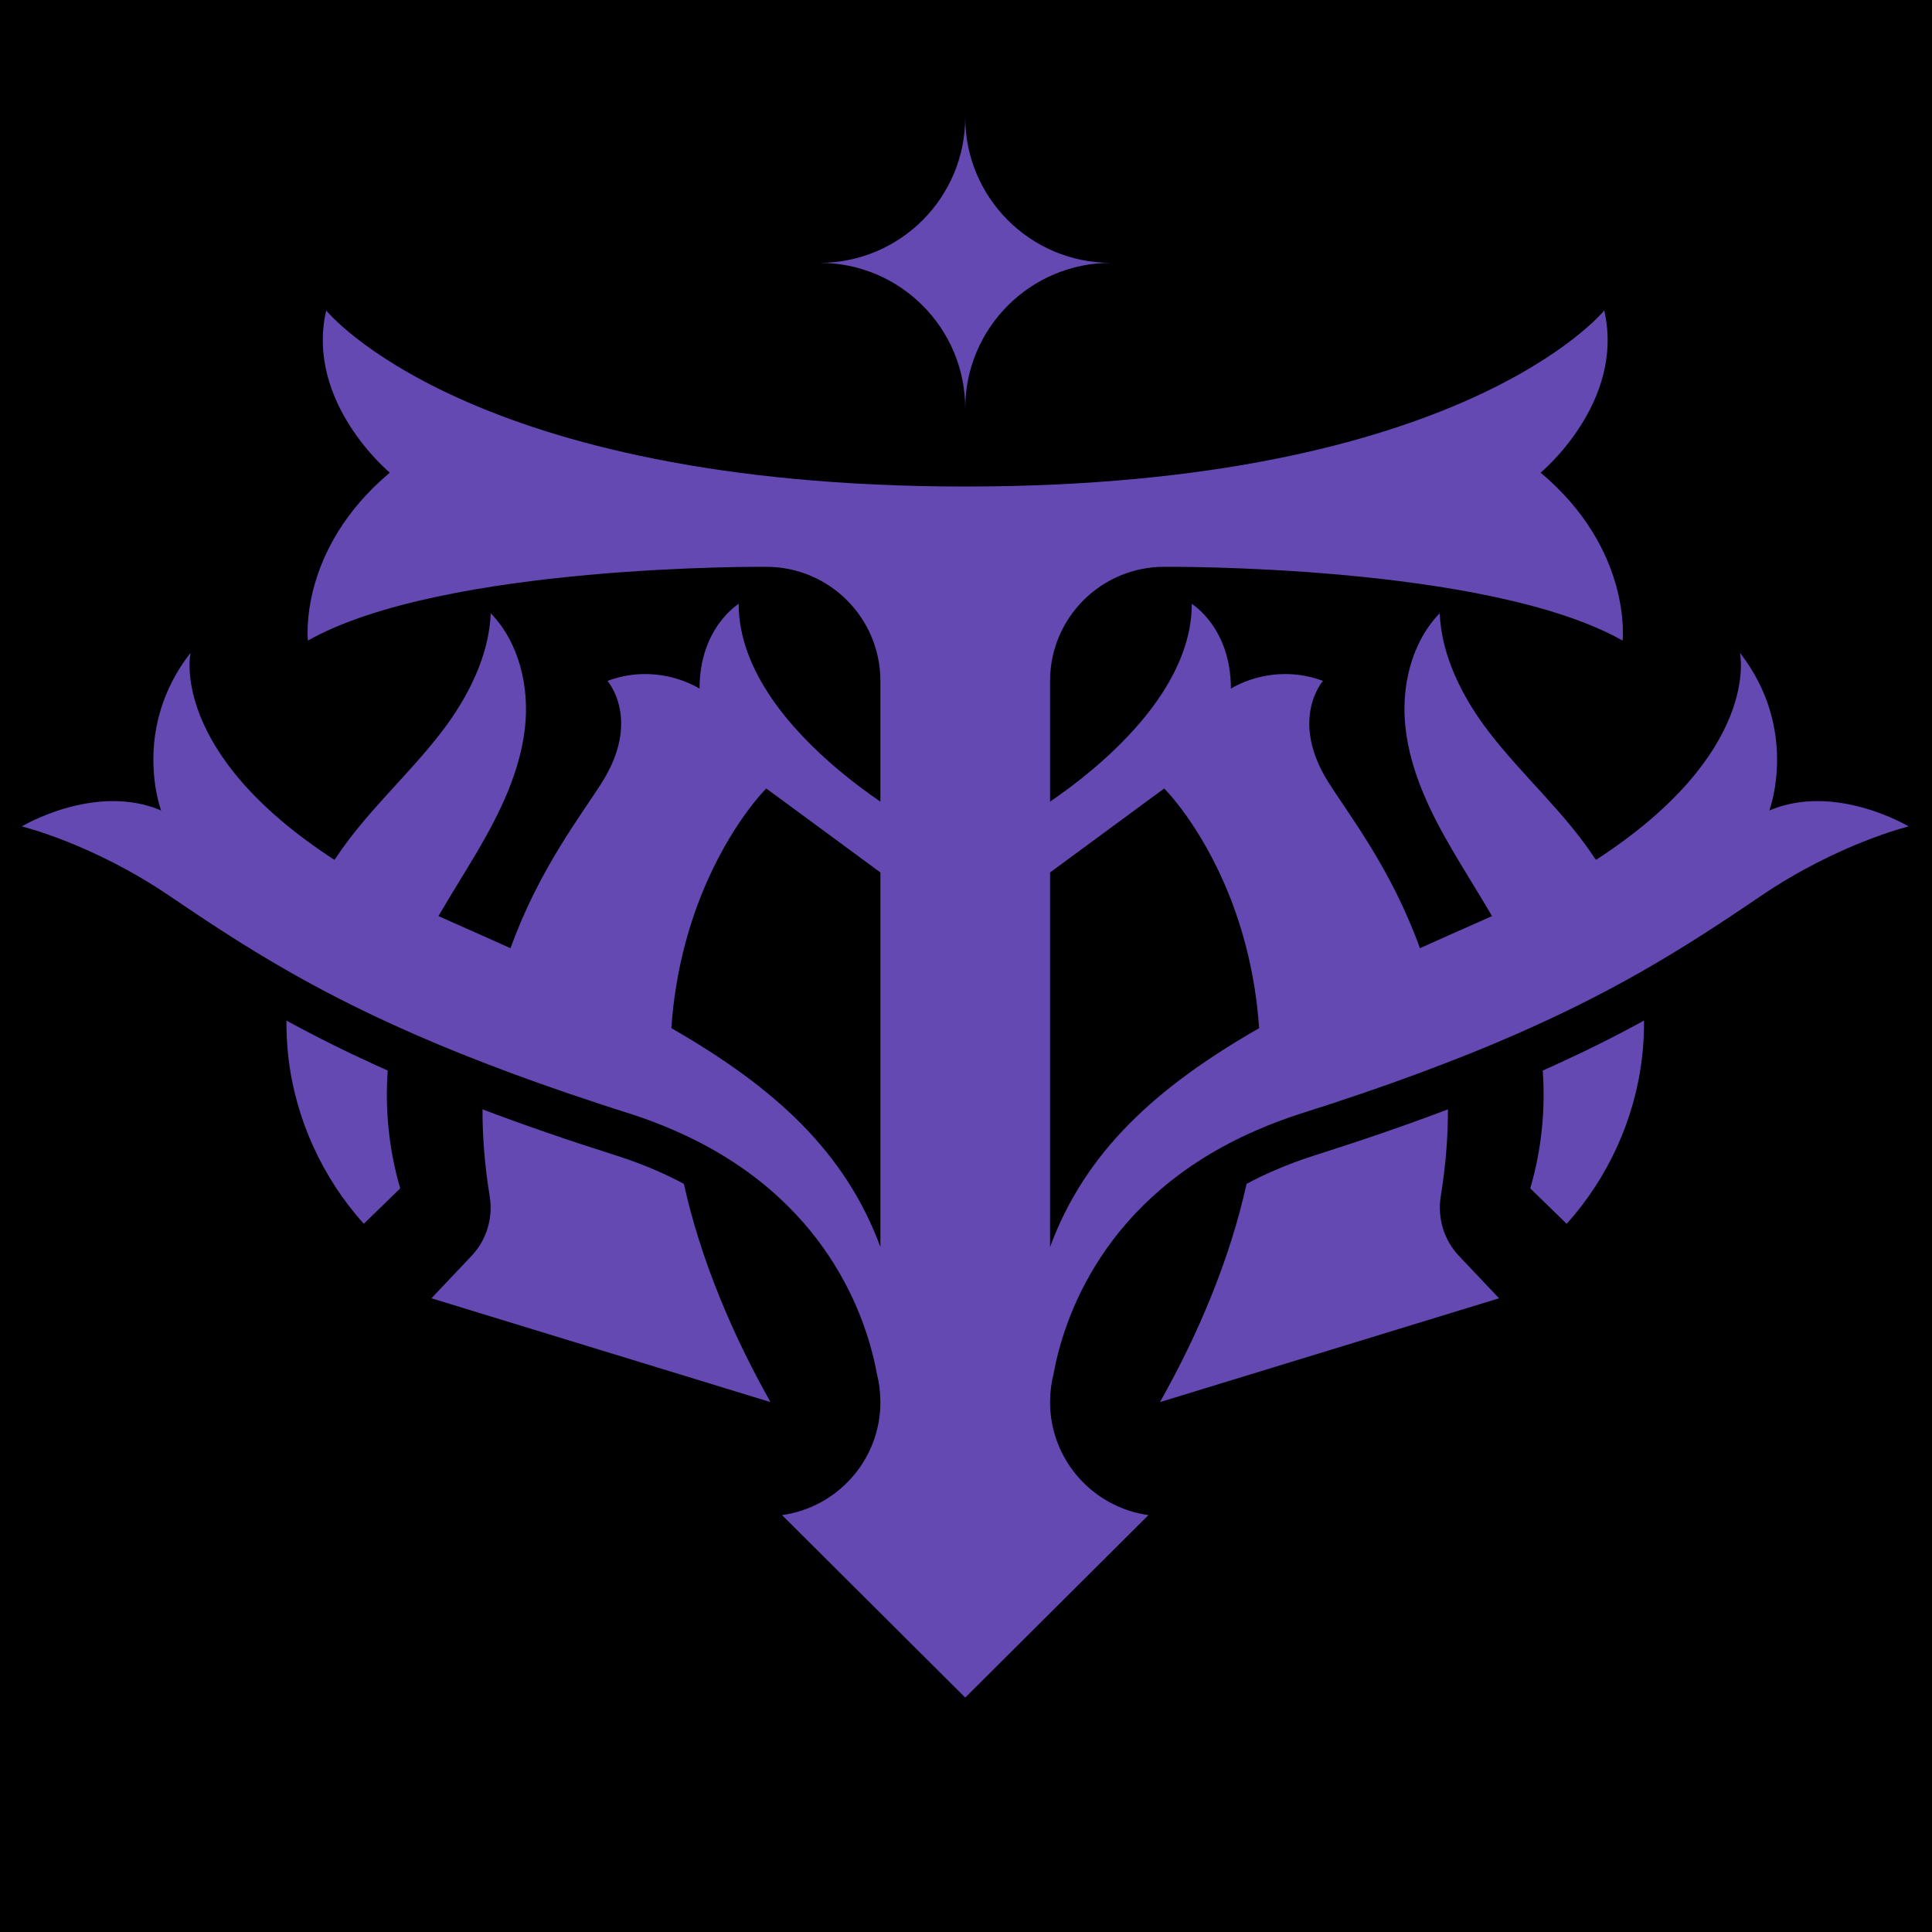
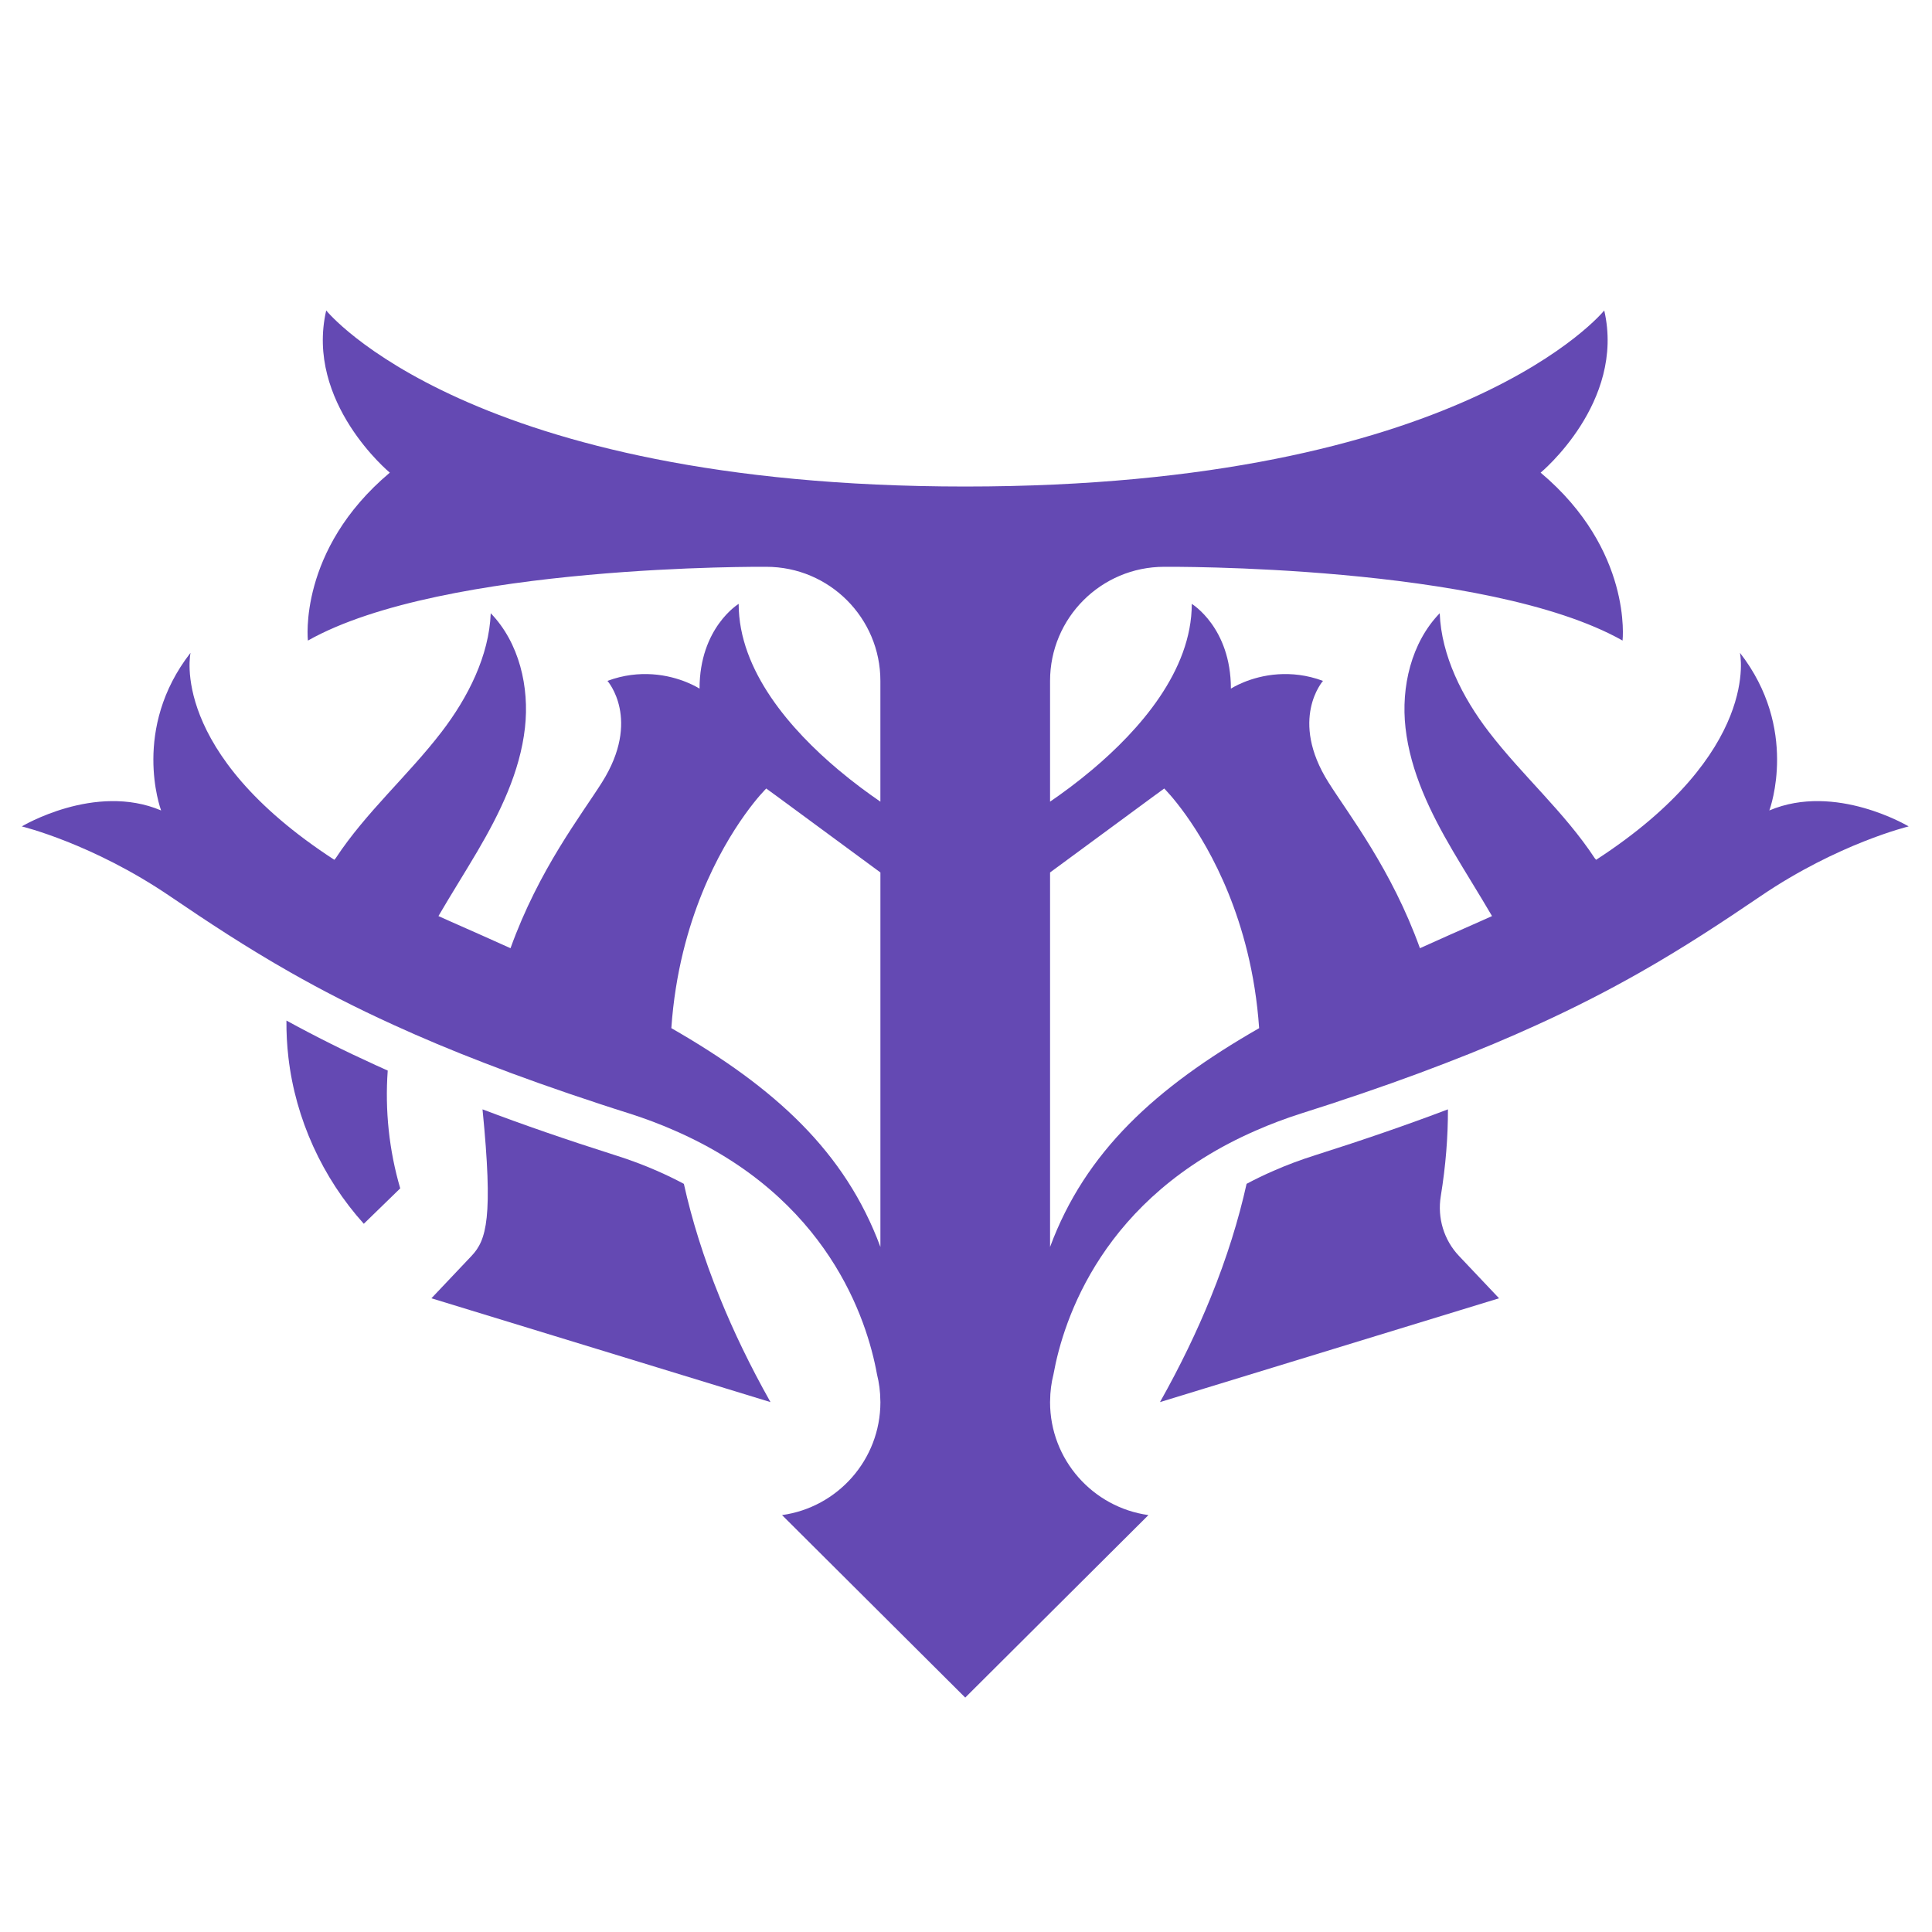
<svg xmlns="http://www.w3.org/2000/svg" width="500" zoomAndPan="magnify" viewBox="0 0 375 375" height="500" preserveAspectRatio="xMidYMid meet" version="1.2">
  <defs>
    <clipPath id="31e0777a41">
      <path d="M 4.199 60 L 370.949 60 L 370.949 329.516 L 4.199 329.516 Z M 4.199 60 " />
    </clipPath>
    <clipPath id="4742e6f167">
-       <path d="M 159 22.766 L 216 22.766 L 216 80 L 159 80 Z M 159 22.766 " />
-     </clipPath>
+       </clipPath>
  </defs>
  <g id="53f76e6f0f">
    <rect x="0" width="375" y="0" height="375" style="fill:#ffffff;fill-opacity:1;stroke:none;" />
-     <rect x="0" width="375" y="0" height="375" style="fill:#000000;fill-opacity:1;stroke:none;" />
-     <path style=" stroke:none;fill-rule:nonzero;fill:#6449b3;fill-opacity:1;" d="M 132.738 229.785 C 131.082 228.898 129.344 228.055 127.508 227.254 C 124.957 226.133 122.254 225.117 119.434 224.234 C 109.953 221.223 101.484 218.293 93.656 215.324 C 93.645 220.613 94.074 226.23 95.047 232.168 C 95.742 236.387 94.449 240.688 91.512 243.785 L 83.738 251.996 L 127.617 265.43 L 149.551 272.148 C 145.59 265.113 142.352 258.363 139.734 251.91 C 136.555 244.094 134.277 236.715 132.738 229.785 Z M 132.738 229.785 " />
+     <path style=" stroke:none;fill-rule:nonzero;fill:#6449b3;fill-opacity:1;" d="M 132.738 229.785 C 131.082 228.898 129.344 228.055 127.508 227.254 C 124.957 226.133 122.254 225.117 119.434 224.234 C 109.953 221.223 101.484 218.293 93.656 215.324 C 95.742 236.387 94.449 240.688 91.512 243.785 L 83.738 251.996 L 127.617 265.43 L 149.551 272.148 C 145.59 265.113 142.352 258.363 139.734 251.91 C 136.555 244.094 134.277 236.715 132.738 229.785 Z M 132.738 229.785 " />
    <path style=" stroke:none;fill-rule:nonzero;fill:#6449b3;fill-opacity:1;" d="M 75.258 207.797 C 74.488 207.457 73.719 207.102 72.961 206.762 C 66.906 204.008 61.195 201.156 55.598 198.09 C 55.578 200.48 55.703 202.883 55.984 205.266 C 57.359 217.184 62.582 228.621 70.613 237.535 L 77.684 230.66 C 75.516 223.27 74.703 215.484 75.258 207.797 Z M 75.258 207.797 " />
    <g clip-rule="nonzero" clip-path="url(#31e0777a41)">
      <path style=" stroke:none;fill-rule:nonzero;fill:#6449b3;fill-opacity:1;" d="M 343.43 157.309 C 343.602 156.828 349.164 141.418 337.719 126.703 C 337.719 126.703 342.035 145.961 309.805 166.887 C 309.688 166.758 309.57 166.625 309.531 166.566 C 303.672 157.652 295.48 150.527 288.988 142.059 C 283.859 135.387 279.762 127.258 279.449 119.027 C 273.93 124.727 271.91 133.348 272.809 141.281 C 273.77 149.832 277.656 157.777 282.016 165.199 C 284.418 169.285 287.199 173.691 289.602 177.809 C 288.793 178.18 287.98 178.543 287.141 178.91 C 283.16 180.664 279.312 182.371 275.609 184.047 C 270.109 168.766 261.875 158.227 257.859 151.863 C 250.152 139.637 256.793 132.16 256.793 132.16 C 253.621 130.977 250.652 130.711 248.078 130.879 C 242.59 131.242 238.918 133.668 238.918 133.668 C 238.918 121.805 231.324 117.211 231.324 117.211 C 231.324 130.273 221.039 141.785 212.027 149.375 C 209.008 151.918 206.125 154.023 203.816 155.602 L 203.816 132.16 C 203.816 119.934 213.734 110.016 225.973 110.016 C 225.973 110.016 288.594 109.461 314.938 124.332 C 314.938 124.332 316.914 106.77 299.035 91.742 C 299.035 91.742 315.492 78.137 311.383 60.262 C 311.383 60.262 283.852 94.434 187.348 94.434 C 90.848 94.434 63.316 60.262 63.316 60.262 C 59.207 78.137 75.664 91.742 75.664 91.742 C 57.785 106.766 59.762 124.336 59.762 124.336 C 86.105 109.461 148.727 110.016 148.727 110.016 C 160.965 110.016 170.883 119.934 170.883 132.16 L 170.883 155.602 C 168.578 154.023 165.695 151.918 162.672 149.375 C 153.656 141.785 143.375 130.273 143.375 117.211 C 143.375 117.211 135.781 121.805 135.781 133.668 C 135.781 133.668 132.109 131.246 126.621 130.879 C 124.047 130.711 121.078 130.977 117.906 132.16 C 117.906 132.16 124.547 139.637 116.84 151.863 C 112.824 158.227 104.59 168.77 99.09 184.047 C 95.383 182.371 91.539 180.664 87.559 178.91 C 86.719 178.543 85.902 178.18 85.102 177.809 C 87.5 173.691 90.281 169.289 92.688 165.199 C 97.043 157.777 100.93 149.832 101.891 141.281 C 102.789 133.348 100.77 124.727 95.25 119.027 C 94.941 127.258 90.84 135.387 85.715 142.059 C 79.223 150.527 71.031 157.648 65.168 166.566 C 65.133 166.625 65.012 166.758 64.895 166.887 C 32.664 145.961 36.984 126.703 36.984 126.703 C 25.535 141.418 31.098 156.828 31.27 157.309 C 18.457 151.863 4.23 160.406 4.23 160.406 C 4.23 160.406 17.922 163.715 32.949 173.926 C 40.367 178.965 47.781 183.867 56.453 188.789 C 62.398 192.164 68.945 195.551 76.508 198.988 C 81.812 201.41 87.633 203.867 94.082 206.344 C 100.801 208.949 108.223 211.586 116.488 214.301 C 118.289 214.898 120.129 215.484 122.02 216.082 C 125.18 217.086 128.148 218.207 130.914 219.426 C 160.695 232.398 168.301 256.125 170.223 266.75 C 170.637 268.398 170.863 270.117 170.875 271.879 C 170.887 272.059 170.887 272.145 170.887 272.145 C 170.887 283.336 162.578 292.582 151.793 294.078 L 170.887 313.098 L 187.352 329.5 L 203.816 313.098 L 222.91 294.078 C 212.125 292.582 203.816 283.336 203.816 272.145 C 203.816 272.145 203.816 272.059 203.828 271.879 C 203.84 270.117 204.062 268.398 204.48 266.75 C 206.402 256.125 214.004 232.398 243.789 219.426 C 246.555 218.207 249.523 217.086 252.684 216.082 C 254.574 215.484 256.41 214.898 258.215 214.301 C 266.48 211.586 273.902 208.949 280.617 206.344 C 287.07 203.867 292.891 201.41 298.195 198.988 C 305.758 195.551 312.301 192.164 318.25 188.789 C 326.922 183.867 334.332 178.965 341.754 173.926 C 356.777 163.715 370.469 160.406 370.469 160.406 C 370.469 160.406 356.246 151.863 343.43 157.309 Z M 170.883 242.023 C 164.051 223.59 150.477 211.129 130.305 199.562 C 130.68 194.172 131.5 189.227 132.602 184.742 C 136.715 167.977 144.648 157.672 147.582 154.285 L 147.594 154.285 C 148.309 153.465 148.727 153.047 148.727 153.047 L 150.359 154.242 L 150.371 154.242 L 170.887 169.344 L 170.887 242.02 Z M 203.816 242.023 L 203.816 169.344 L 224.332 154.246 L 224.344 154.246 L 225.977 153.047 C 225.977 153.047 226.391 153.465 227.109 154.289 L 227.117 154.289 C 230.055 157.672 237.988 167.977 242.102 184.742 C 243.203 189.227 244.023 194.172 244.398 199.566 C 224.227 211.129 210.656 223.594 203.82 242.023 Z M 203.816 242.023 " />
    </g>
    <path style=" stroke:none;fill-rule:nonzero;fill:#6449b3;fill-opacity:1;" d="M 279.656 232.164 C 280.625 226.227 281.055 220.609 281.043 215.324 C 273.219 218.293 264.75 221.219 255.266 224.23 C 252.445 225.117 249.746 226.133 247.195 227.254 C 245.355 228.055 243.617 228.898 241.961 229.781 C 240.422 236.711 238.148 244.094 234.969 251.91 C 232.352 258.359 229.113 265.105 225.152 272.145 L 247.086 265.43 L 290.965 251.996 L 283.191 243.781 C 280.254 240.688 278.961 236.383 279.656 232.164 Z M 279.656 232.164 " />
-     <path style=" stroke:none;fill-rule:nonzero;fill:#6449b3;fill-opacity:1;" d="M 299.445 207.797 C 300 215.488 299.188 223.27 297.02 230.66 L 304.09 237.539 C 312.121 228.621 317.34 217.184 318.719 205.266 C 318.996 202.887 319.125 200.484 319.105 198.09 C 313.508 201.156 307.797 204.008 301.738 206.762 C 300.98 207.105 300.211 207.457 299.445 207.797 Z M 299.445 207.797 " />
    <g clip-rule="nonzero" clip-path="url(#4742e6f167)">
-       <path style=" stroke:none;fill-rule:nonzero;fill:#6449b3;fill-opacity:1;" d="M 187.348 79.277 C 187.348 63.672 200 51.02 215.605 51.02 C 200 51.02 187.348 38.371 187.348 22.766 C 187.348 38.371 174.699 51.02 159.094 51.02 C 174.699 51.02 187.348 63.672 187.348 79.277 Z M 187.348 79.277 " />
-     </g>
+       </g>
  </g>
</svg>